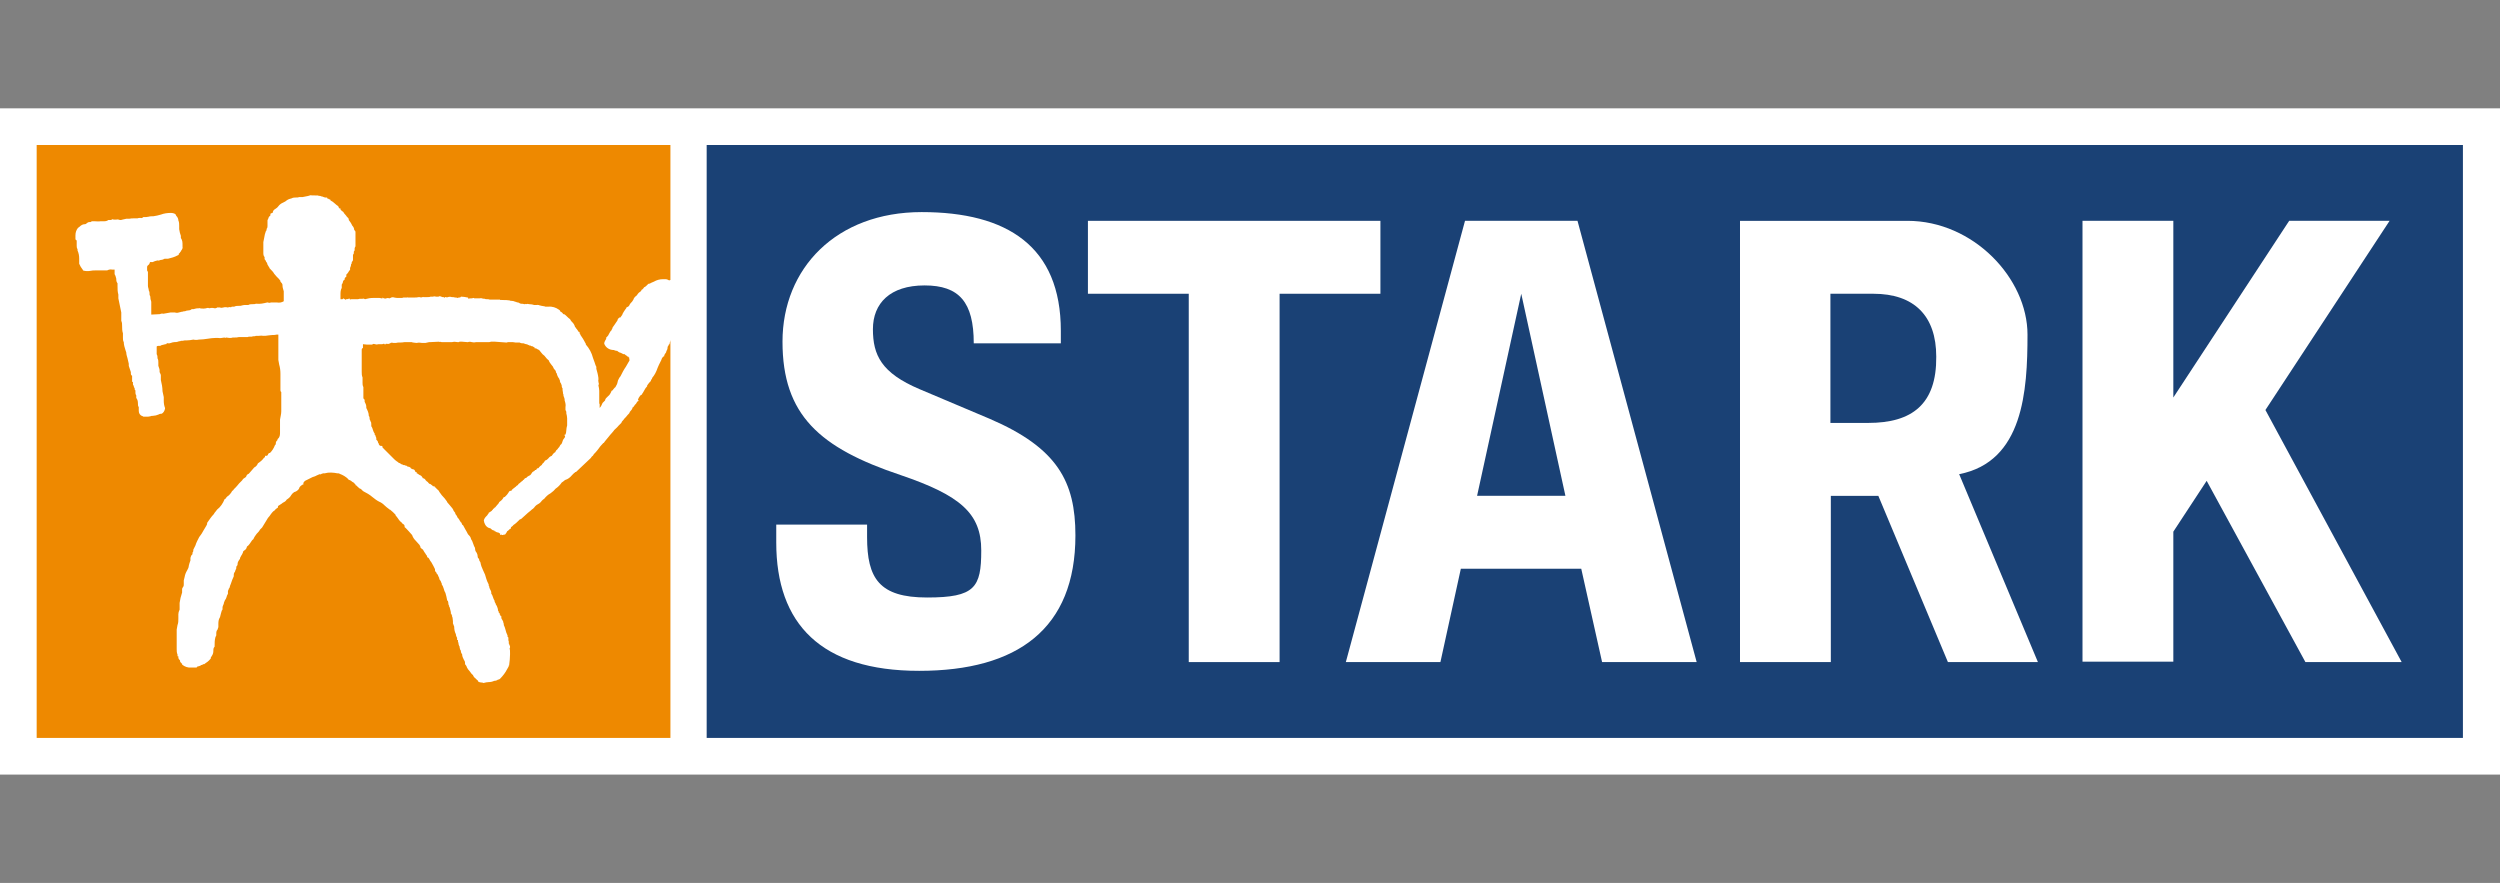
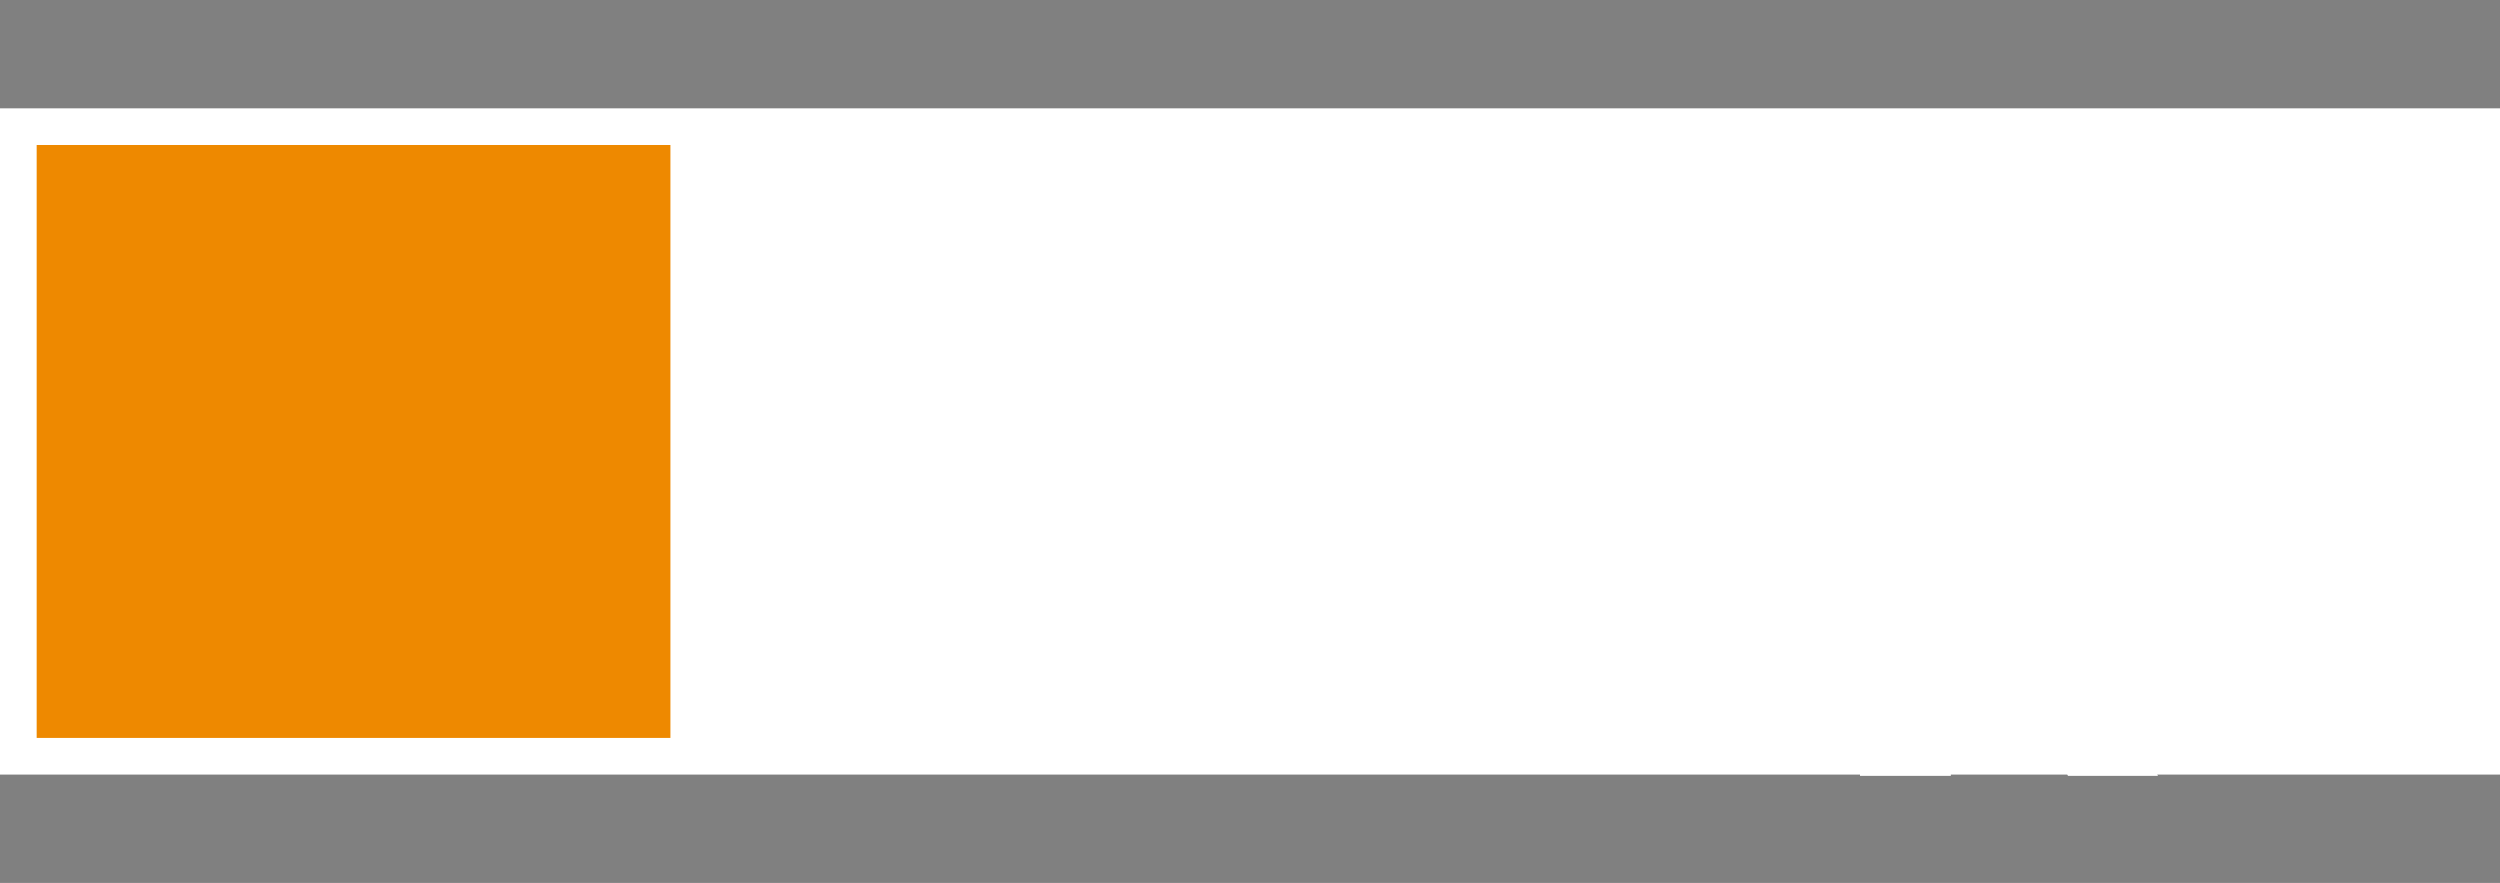
<svg xmlns="http://www.w3.org/2000/svg" id="Layer_1" version="1.1" viewBox="0 0 600 211.9">
  <rect x="0" y="0" width="600" height="211.9" fill="#808080" stroke="none" />
  <defs>
    <style>
      .st0 {
        fill: #1a4175;
      }

      .st1 {
        fill: #ee8900;
      }

      .st2 {
        fill: #fff;
      }
    </style>
  </defs>
  <g id="layer">
    <g>
      <rect class="st2" y="26" width="600" height="159.9" />
-       <rect class="st0" x="169.6" y="34.8" width="421.5" height="142.3" />
      <rect class="st1" x="8.8" y="34.8" width="152.1" height="142.3" />
      <g>
-         <path class="st2" d="M208.1,125.8v3.1c0,9.9,2.9,14.5,14.4,14.5s13-2.4,13-11.3-5-13.2-19.4-18.1c-19.4-6.5-28.3-14.4-28.3-32s12.9-31.1,33.4-31.1,33.4,8.2,33.4,28.5v3h-20.9c0-9.9-3.5-13.9-11.8-13.9s-12.4,4.3-12.4,10.5,2,10.5,11.2,14.4l16.8,7.1c16.3,7,20.6,15.1,20.6,28,0,22.4-13.9,32.5-37.5,32.5s-34.3-11.3-34.3-30.8v-4.3h21.8v-.1Z" />
        <path class="st2" d="M331.3,53v17.5h-24.2v88.4h-21.8v-88.4h-24.2v-17.5h70.2Z" />
-         <path class="st2" d="M351.6,53h27l28.6,105.9h-22.7l-5-22.4h-28.9l-4.9,22.4h-22.7s28.6-105.9,28.6-105.9ZM354.5,119h21.2l-10.6-48.5-10.6,48.5Z" />
-         <path class="st2" d="M521.6,53v42.4l27.8-42.4h24.1l-29.8,45.4,32.7,60.5h-23.1l-23.7-43.5-8,12.2v31.2h-21.8V53h21.8v-0Z" />
-         <path class="st2" d="M470.2,113.8c15.4-3,16.4-20,16.4-33.5s-13-27.3-28.8-27.3h-40.2v105.9h21.8v-39.9h11.4l16.7,39.9h21.6l-18.9-45.1ZM448.4,101.5h-9.1v-31h10.3c9.8,0,15.1,5.3,15.1,15.1.1,11.4-5.8,15.9-16.3,15.9h0Z" />
+         <path class="st2" d="M470.2,113.8c15.4-3,16.4-20,16.4-33.5h-40.2v105.9h21.8v-39.9h11.4l16.7,39.9h21.6l-18.9-45.1ZM448.4,101.5h-9.1v-31h10.3c9.8,0,15.1,5.3,15.1,15.1.1,11.4-5.8,15.9-16.3,15.9h0Z" />
      </g>
-       <path class="st2" d="M74.1,47c-.5.1-1,.2-1.5.3h-.8c-.2.1-.4.1-.7.1s-.8,0-1.1.2c-.4.1-.8.2-1.2.5l-.4.3h0s-.3.1-.4.2c-.5.2-.9.5-1.2.9-.2.3-.5.5-.8.7-.2.1-.4.3-.5.6,0,.2,0,.3-.2.3l-.4.2h0v.2h0c0,.2,0,.3-.2.4s-.2.3-.3.5c0,.2-.2.3-.2.5v.3h0v.8h0v.2c0,.2,0,.5-.2.7,0,0,0,.5-.2.6-.2.5-.3,1-.4,1.6l-.2,1h0v2.5c0,.4,0,.8.3,1.1v.5l.3.4c0,.2.2.4.3.5,0,.3.2.6.4.9,0,.1.2.2.2.4h0l.2.2c.3.3.7.7.9,1.1h0c.2.2.4.5.6.7l.6.6h0c0,.1.2.2.3.4h0v.2c.2.2.5.5.5.8h0v.2c0,.4.2.9.3,1.3v2.4c-.5.3-1,.4-1.6.3h-1.5c0-.1,0,0,0,0-.2.1-.5.1-.7,0h-.2c-.8.2-1.7.4-2.5.3h-.2c-.2.1-.5.1-.7.1-.4,0-.8,0-1.1.2h-.6c-.3,0-.6,0-.9.1-.2.1-.4.1-.6.1-.5,0-.9,0-1.3.2h-.6c0,.1-.2.2-.4.1-.2,0-.3,0-.5.1-.4-.1-.8-.1-1.1,0s-.6.1-.8,0h-.7c0,.1-.4.2-.5.2-.3-.1-.6-.1-1-.1-.2.1-.4.1-.6,0h-.2c-.6.2-1.2.2-1.8.1h0c0-.1-.3,0-.4,0-.3,0-.5,0-.8.1-.2.1-.4.1-.6.1h-.2c-.2.2-.5.3-.8.3s-.6.1-.8.2c-.2,0-.4,0-.5.1h-.2c-.3.1-.5.1-.8.2s-.6.1-.9,0h-1.1c-.6.1-1.1.2-1.7.3-.3-.1-.6,0-.9.1,0,0-1.8.1-2,.1h0v-.3h0v-.9h0v-.3h0v-.7h0v-.6h0v-.2c0-.3-.2-.6-.2-.9s0-.5-.2-.8c0-.4,0-.8-.2-1.1,0-.4-.2-.7-.2-1.1h0v-1.9h0c0-.1,0,0,0,0v-1.3h0v-.2c-.2-.1-.2-.3-.2-.5v-.2h0v-.4c0-.1,0-.3.3-.5s.3-.5.4-.7h.7c0-.1,1-.4,1.1-.4.2.1.5,0,.7-.1h0c.3,0,.6-.1.8-.2,0-.1.3-.1.4-.1h.6c.8-.2,1.6-.4,2.3-.8h0s.3-.1.3-.2h0v-.2c.2-.1.2-.2.3-.3,0-.1.3-.3.3-.5.2-.2.4-.6.3-.9v-.3h0c0-.7,0-1.2-.4-1.8h0c0,.1,0-.2,0-.2v-.3h0c-.2-.5-.3-1-.4-1.6h0v-.3h0v-.5c0-.4,0-.9-.2-1.3,0-.4-.2-.8-.5-1.1l-.2-.4h0c-.3-.2-.7-.3-1.1-.3-.8,0-1.6.1-2.4.4-.6.2-1.2.3-1.8.4-.4,0-.8,0-1.1.1-.4.1-.8.1-1.1.1h-.2c-.2.2-.5.3-.7.2-.2,0-.5,0-.7.1h-.8c-.4,0-.8,0-1.2.1h-.7c-.3.1-.6.1-.9.2-.2.1-.4.1-.6.1-.3-.1-.6-.2-.9-.1h-.6c-.2-.1-.4-.1-.5,0h0c0,.067-.1.1-.3.1h-.5c-.4.3-.8.3-1.2.3h-.7c-.5.1-.9,0-1.4,0h-.7c0,.1-.2.1-.3.2h-.5v.1s-.2,0-.3.1h0c0-.1-.2.2-.2.2h0s-.2.1-.3.1c-.5,0-.9.2-1.3.6l-.4.3h0c-.4.5-.6,1.1-.6,1.8v.3h0v.2h0v.2c0,.2,0,.4.3.5v.9h0v.3h0c0,.3,0,.6.2.9v.3c.3.7.4,1.3.4,2v1.2h0c.2.5.5,1,.9,1.5h0v.1c.6.2,1.2.2,1.8.1.4-.1.8-.1,1.1-.1h2.9c.4-.2.8-.3,1.2-.2h.6v1.1h0c.2.3.3.7.4,1.1,0,.4,0,.7.3,1.1h0v.6h0c0,.8,0,1.4.2,2.1v.9l.7,3.4v2c.2.4.2.8.2,1.3s0,1.1.2,1.7h0v1.1c0,.3,0,.7.2,1,0,.6.2,1.3.4,1.9l.2.6c0,.5.2,1,.3,1.4l.3,1.3v.5c.2.5.3,1,.5,1.5h0v.2c0,.3,0,.5.3.7v1.4l.2.1v.4c0,.2,0,.3.2.5h0c0,.2,0,.4.2.5h0c0,.3,0,.5.2.6v.2h0v.3h0c0,.2,0,.4.2.7v.6h0c.3.4.4.8.4,1.3s0,.6.2.9h0v.9h0c0,.6.3,1,.7,1.2h0s.2.1.3.1h0c0,.1.2.1.2.1h.7c.3,0,.6,0,.9-.1h0c.2-.1.4-.1.6-.1s.5-.1.7-.1c.2-.1.4-.1.6-.2.2-.1.4-.2.6-.2h.2c.4-.2.7-.7.8-1.2h0v-.2c-.2-.5-.3-1.1-.3-1.7v-.9l-.3-1.4c0-.9-.2-1.9-.4-2.7h0v-.4h0v-.7c0-.3-.2-.5-.3-.8v-.4c0-.4-.2-.7-.3-1.1h0v-.3h0v-.5c0-.3,0-.7-.2-1,0-.3,0-.7-.2-1h0v-1.8c0-.1.2-.2.5-.2h.4c0-.1.4-.2.4-.2.3-.1.6-.1.8-.2h.2c0-.2.3-.3.5-.2.2,0,.4,0,.6-.1.3-.1.6-.2.9-.2s.5,0,.8-.1h0s.2-.1.3-.1.3,0,.4-.1c.3,0,.6,0,.9-.1h.4c.6,0,1.2-.1,1.7-.2.4.1.9.1,1.3,0h0c.7,0,1.4-.1,2.1-.2s1.3-.2,2-.2h.5c.5.1,1,0,1.6-.1h0c0,.1.3.1.4,0,.2,0,.4.1.7.1h.5c.2-.1.5-.1.8-.1s.7,0,1-.1h2.1c.2-.1.3-.1.5-.1h.5c.2-.1.4-.1.6-.1,0,0,.3,0,.4-.1h.7c.3,0,.7-.1,1,0,.4,0,.9,0,1.3-.1.3,0,.6-.1,1-.1s.7,0,1-.1h.4v2.2h0v1.7h0v.2h0v2l.2,1.1h0c.2.7.3,1.4.3,2.2v1.1h0v2.4h0v.4c0,.2,0,.3.2.5h0v1.5h0v1.8h0v1.3c0,.7-.2,1.3-.3,2h0v1.3h0v1.8c0,.4,0,1-.4,1.4l-.2.2h0v.2c-.2.2-.4.4-.4.7,0,.3,0,.4-.2.5h0c-.3.8-.7,1.4-1.2,1.9h0c-.2,0-.4.1-.5.4,0,.2-.2.2-.3.3h-.4v.3c0,.1-.2.1-.2.1h0c-.4.6-.9,1-1.5,1.4h0c-.2.5-.5.8-.9,1h0l-.6.7-.7.8h0c-.3.1-.5.3-.6.6,0,.2-.3.3-.4.4l-.3.2h0c-.2.2-.3.4-.3.4l-.7.7-.5.6c-.3.3-.5.6-.8.8h0c0,.133-.067.233-.2.3-.2.1-.3.3-.4.5h0c-.2.3-.4.5-.6.7-.2.1-.4.3-.6.5,0,.2-.2.3-.4.4h0c-.4,1-1,1.9-1.8,2.5h0l-.3.4c-.2.2-.4.5-.5.7-.6.6-1.1,1.4-1.6,2.1h0v.3c0,.1-.2.3-.2.4l-.6,1c-.3.6-.7,1.2-1.1,1.7h0c-.3.6-.7,1.3-.9,2l-.5,1h0c0,.3,0,.5-.2.7v.2h0c0,.1,0,.3-.2.4-.2.2-.2.5-.3.7v.2h0v.4h0c-.2.5-.3.9-.4,1.3,0,.4-.2.7-.4,1.1-.3.5-.5,1-.6,1.6l-.2.8h0v.9h0c0,.3,0,.5-.2.7l-.2.4h0v.9h0c-.3.9-.5,1.7-.6,2.5v.4h0v.2h0v.2h0v.8h0c-.2.4-.3.8-.3,1.1v1.1c0,.5,0,1-.2,1.5l-.2,1.1h0v3.4h0v1.3c0,.3,0,.9.2,1.3v.4h.2v.3c0,.3.2.5.4.7h0c0,.2,0,.4.3.6,0,.067.067.133.2.2h0v.2c.6.5,1.4.8,2.2.7h1.3c0-.2.3-.3.5-.3.2-.1.4-.1.6-.3.2,0,.3,0,.4-.2h.3l.4-.3c.5-.3.9-.7,1.2-1.1v-.3c.2-.1.2-.3.3-.4h0c.2-.3.3-.7.3-1.1s0-.7.3-1h0v-.2c0-.7,0-1.4.2-2.1,0-.1.2-.3.2-.4h0v-.2h0v-.2c0-.3,0-.7.3-1l.2-.6h0v-.2h0v-.2h0v-.2c0-.6,0-1.2.4-1.8h0l.2-.8.2-.7c0-.1.2-.2.2-.4v-.2h0v-.2c0-.3.2-.6.3-.9,0-.3.2-.6.3-.9.2-.2.3-.5.4-.8,0-.2.2-.5.3-.7h0v-.6c0-.2.2-.4.2-.6.2-.2.3-.5.3-.7l.2-.5h0c.2-.6.4-1.2.7-1.8h0v-.2c0-.3,0-.6.3-.9,0-.2.2-.5.3-.8v-.3c0-.2.2-.3.3-.5h0v-.2c0-.5.3-.9.6-1.3h0v-.2c0-.1.2-.2.2-.4.2-.3.4-.6.5-.9,0,0,0-.3.2-.4.3-.2.6-.4.7-.8,0-.2.2-.4.4-.5.2-.2.4-.5.6-.8s.3-.5.6-.7h0c.2-.5.5-.9.8-1.3.3-.3.6-.6.8-1h0l.5-.5h0l1.1-1.8.3-.5h0c.3-.3.5-.6.7-.9s.4-.5.6-.7h0l.3-.2h0c.2-.3.5-.5.8-.7h0v-.2c0-.2.2-.3.4-.4l.3-.2c.2-.1.3-.2.4-.3.4-.2.8-.4,1-.8h0c.5-.3.9-.7,1.1-1.1.2-.3.4-.5.7-.7.4-.1.7-.3,1-.6h0l.2-.3h0v-.1h0c.2-.4.5-.6.8-.8h.2v-.3h0c0-.133.067-.267.2-.4l.2-.2,1-.5.8-.4c.3-.1.7-.2,1-.4l.7-.3h0c.2.1.4,0,.5-.1,0,0,.2,0,.3-.1h.4c1-.3,2.1-.2,3.1,0h.2s.2,0,.3.1h0c.8.3,1.5.7,2.1,1.3h0v.1c.3.1.6.2.9.5,0,0,.3.2.5.3,0,.1.2.3.3.3h0v.2c.2.1.4.2.5.4.2.2.4.3.6.5h.2c.2.3.6.6.6.6h0c.8.4,1.5.8,2.2,1.4.5.4,1,.8,1.6,1.1.5.2.9.5,1.3.9.3.3.7.6,1.1.9,0,.1.2.1.2.1.2.2.5.4.7.6s.4.4.6.6h0c0,.2.2.4.3.5h0c.2.3.4.5.5.7.2.3.4.5.7.7,0,.1.2.3.4.4.2.1.3.3.3.5h0v.2c.4.3.7.7,1,1,0,0,.7.8.8.9.2.6.5,1,.9,1.4.3.3.6.7.9,1h0c0,.1.2.4.2.4v.2c.2.2.4.4.6.5.2.3.3.6.5.8,0,0,.4.7.5.7v.3l.2.1c.2.1.3.3.4.5s.2.4.4.6l.5.9.4.8h0v.2c0,.2,0,.4.3.5v.2c.2.2.3.4.4.5h0c0,.2.2.4.3.7,0,.3.2.6.4.8h0c0,.1,0,.3.2.4h0v.3c.2.3.4.7.5,1.1s.2.7.4,1h0c.2.6.3,1.2.4,1.7h0c0,.1.1.2.1.2h.1c0,.2.1.4.1.5h0c0,.3,0,.4.1.5,0,.067.033.133.1.2h0v.3h.1c.1.4.2.8.3,1.2v.4h.1c.1.2.1.4.2.5v.3c.1,0,.1.1.1.1,0,.3.1.6.1.9h0v.5c.1.3.2.5.3.8,0,.6.1,1.2.4,1.8h0c0,.3.1.5.2.7.1.1.1.2.1.4h0v.3h.2v.2c0,.1,0,.3.1.4,0,.3.1.7.3,1h0c0,.2,0,.4.1.5v.2c.1,0,.1.1.1.1.067.067.1.167.1.3,0,.2.1.5.3.7,0,.5.2.9.4,1.3.2.3.3.5.3.8h0v.3c.2.2.3.4.4.6,0,.1.1.3.2.4h0c0,.1.1.2.1.2l.5.6c.2.3.4.6.7.8.1.3.3.6.6.8.1.1.3.3.4.4,0,0,.2.1.2.2h0c0,.1.1.2.1.2.2.1.4.2.7.2s.3,0,.4.1h.2c.4-.1.8-.2,1.2-.2s.9-.1,1.3-.3c.3,0,.7-.1.9-.3h.1c.1,0,.3-.1.4-.2h0c.7-.7,1.3-1.5,1.7-2.3l.4-.7h-.1c.1,0,.1-.1.1-.2h.1v-.2c.1-.8.2-1.6.2-2.5s0-1-.1-1.4c.1-.1.1-.2.1-.3s0-.3-.1-.4c0-.067-.033-.133-.1-.2h0v-.2h-.1v-.2h0v-.2c0-.1,0-.3-.1-.4v-.7h0l-.2-.2h0c0-.1,0,0,0,0h0v-.3c-.2-.4-.4-.9-.5-1.4-.1-.4-.2-.7-.4-1.1h0v-.2c0-.1,0-.2-.1-.3,0-.3-.1-.5-.3-.8-.1-.1-.1-.2-.2-.4h0v-.2h.1c0-.1-.3-.3-.3-.3h0c0-.2-.1-.3-.2-.4v-.3h-.2v-.2c0-.1-.1-.3-.2-.4h0v-.2h0c0-.1-.1-.4-.1-.4-.1-.3-.2-.6-.4-.8,0-.2-.1-.3-.2-.5,0-.1-.1-.1-.1-.2v-.2h0c-.2-.3-.3-.6-.4-.9-.1-.3-.2-.6-.4-.8v-.2c0-.3-.1-.6-.3-.9-.1-.2-.2-.4-.2-.6h0c0-.2-.1-.3-.2-.4h.1c0-.1-.1-.3-.1-.3-.2-.4-.4-.8-.5-1.2-.1-.3-.2-.7-.3-1l-.5-1.1c-.3-.6-.5-1.2-.6-1.8h0c0-.1-.1-.2-.1-.2-.1-.1-.2-.3-.2-.4,0-.2-.1-.4-.3-.5,0-.2-.1-.3-.1-.5v-.2c-.1-.3-.2-.6-.4-.8-.1-.2-.2-.4-.2-.7h0v-.2c-.2-.3-.3-.6-.4-.9-.1-.3-.2-.6-.3-.8h0c-.1-.2-.3-.4-.3-.6-.1-.4-.4-.7-.7-1-.2-.4-.4-.8-.6-1.1-.2-.4-.4-.7-.6-1.1h-.1c0-.1-.1-.1-.1-.1h0c0-.1-.1-.2-.1-.3s-.1-.2-.2-.3h-.1v-.2h-.1c0-.1-.2-.4-.2-.4-.1-.2-.3-.4-.4-.5-.1-.3-.2-.5-.4-.7l-.2-.3h.1c0-.1-.2-.3-.2-.3-.1-.2-.3-.3-.3-.5-.1-.2-.2-.4-.4-.6h0l-.5-.6c-.2-.2-.4-.5-.6-.7,0-.2-.2-.3-.3-.5l-.3-.4h0c-.5-.5-.9-1-1.3-1.6h0c0-.2-.3-.4-.5-.6s-.3-.3-.4-.4,0-.1-.2-.1v-.2h-.4c0-.1-.2-.2-.3-.3-.2-.2-.4-.3-.6-.3,0-.067-.067-.133-.2-.2,0-.2-.3-.3-.4-.4s-.2-.2-.3-.3c0-.2-.3-.3-.4-.4h-.2c-.2-.4-.4-.7-.8-.8l-.3-.2h0s-.2-.2-.4-.2h0v-.3h-.2s-.067-.067-.2-.2c0-.3-.3-.5-.6-.5h0s-.2-.1-.4-.2c0-.2-.3-.3-.5-.4h-.2s-.067-.033-.2-.1c0-.1-.3-.2-.5-.2,0-.1-.3-.1-.4-.1-.2-.1-.3-.2-.5-.2-.2-.2-.4-.3-.6-.3h0c0-.1-.5-.4-.5-.4-.3-.2-.5-.4-.7-.6l-1-1c-.6-.6-1.2-1.2-1.7-1.7h0c0-.2,0-.4-.3-.4h-.2s-.3-.1-.4-.4h0v-.1c0-.1-.2-.2-.2-.4,0-.2-.2-.4-.4-.6v-.4l-.2-.5h0c0-.1,0-.2-.2-.3h0v-.3c-.2-.2-.3-.5-.4-.8s-.2-.7-.4-.9v-.4c0-.3,0-.6-.2-.8,0-.2-.2-.4-.2-.5,0-.3,0-.6-.2-.8,0-.7-.3-1.3-.6-1.9v-.2h0v-.1c0-.4-.2-.8-.4-1.2v-.4h0c0-.1-.2-.3-.3-.4v-.9h0v-1.6h0v-.2h0c-.2-.4-.2-.7-.2-1v-.5h0v-.8c-.2-.5-.2-.9-.2-1.4h0v-2h0v-.8h0v-.2h0v-.4h0v-1.1h0v-.6c0-.3,0-.5.3-.6h0v-.9c.3,0,.7.1,1,.1h1.2c.2-.2.4-.2.7-.1.3.1.5.1.8,0h.7c.2,0,.4,0,.5-.1h.2l.2.2.2-.2h.3c.2.1.5,0,.7-.1.2-.2.5-.2.8-.1h.6c.3-.1.6-.1.9-.1s.8,0,1.2-.1h1.7c0,.1,1.2.2,1.2.2h0c.4-.1.8-.1,1.3,0h.8c.3-.1.6-.1.9-.2h.3c.7,0,1.4-.1,2.1-.1,0,.1.3.1.4,0h0c0,.1.2.1.2.1h2.5c.4-.1.8-.1,1.3,0h.3c.1-.1.2-.1.3-.1h.5c.4,0,.8.1,1.2.1h.2c.3-.1.6-.1.9,0,.4.1.7.1,1.1,0h3c.2,0,.3,0,.5-.1h1l2.7.2h.1c.2-.1.5-.1.7-.1h.7c.3,0,.5.1.7.1h1c.3.2.7.2,1,.2.2.1.4.2.6.2s.3.1.5.2h.1c0,.1.1.1.1.1.1,0,.3,0,.4.1.1.1.3.1.4.1.1.1.2.1.3.2.1,0,.2.1.2.1v.2h.3c.067,0,.133.033.2.1.1.1.2.1.4.2s.4.3.5.5c.2.2.3.4.5.6.3.2.6.5.8.8s.5.5.7.7c.1.4.4.7.6,1l.4.5c.1.3.2.5.4.7.1.1.3.3.3.5h0c0,.2.1.3.2.4.1.5.3.9.6,1.3,0,.1.1.2.1.3s.1.1.1.2h0v.2c-.1,0,0,.1,0,.1.2.2.3.5.4.8h0v.2h0c0,.2.1.4.2.5v.4c0,.2.1.4.1.6v.2h0c0,.1.1.2.1.2h0v.2h0c0,.1.1.4.1.4.1.2.2.5.2.7h0v.2h0c.2.6.3,1.1.2,1.6v.8h.1c0,.2.1.3.1.3v.2h0v.2c.1.4.2.8.2,1.2v1.7c-.1.4-.2.8-.2,1.2s-.1.7-.2,1h-.2v.3c.1,0,.1.1.1.1,0,.2-.1.4-.3.6s-.3.6-.4.9h0c-.1.2-.1.3-.2.4-.2.1-.3.3-.4.5h0c0,.1-.1.2-.3.4-.1.1-.2.3-.3.4-.2.1-.3.3-.4.5,0,.1-.1.2-.2.2h0c-.3.2-.5.5-.7.8h0c-.3.1-.6.3-.8.6-.2.2-.4.4-.7.5h-.1c-.1.3-.3.4-.4.6-.2.1-.3.3-.4.5-.2.1-.4.3-.6.5-.1.2-.2.3-.4.3h-.1l-.2.3c0,.1-.1.1-.1.1h-.2c-.1.2-.2.3-.3.3-.3.1-.5.4-.6.6h0c-.1.2-.3.4-.6.5-.2.1-.5.3-.6.5-.2,0-.4.1-.5.3-.067.067-.133.133-.2.2h-.1c0,.067-.033.133-.1.2-.2.1-.3.2-.4.3-.1.1-.2.1-.2.2-.2.1-.4.2-.5.5h0c-.2.1-.4.2-.5.4-.1,0-.4.3-.4.3-.2.1-.4.3-.6.5h0c0,.067-.033.133-.1.2h-.2c0-.1-.2.1-.2.1h-.1c0,.1-.3.5-.3.5-.1.2-.3.4-.5.6h0c-.1.1-.2.2-.3.3h-.2c-.2.4-.4.6-.6.8l-.5.4h0c-.1.3-.3.5-.5.7s-.3.4-.5.6h-.1l-.2.3h-.2v.2h0c-.1,0-.2.1-.3.3-.1.1-.2.1-.3.2l-.3.2h-.1c0,.2-.1.3-.2.4l-.2.3h0l-.2.2c-.3.3-.5.6-.6,1h0c.1.8.5,1.5,1.2,1.8h.1c.1.1.2.1.3.1.2.2.4.4.7.5h.2c0,.1.1.2.1.2h.1c.3.2.5.3.8.3.1.1.2.2.3.2h.1v.4c.1,0,.2-.1.2-.1h.1c.2.2.5.1.6,0h.3c.2-.3.4-.5.5-.8.2-.1.3-.2.4-.3.1-.1.2-.2.3-.3h.2v-.3h0c0-.067.067-.133.2-.2.1-.1.3-.2.4-.4.5-.3.9-.7,1.3-1.1,0,0,.2-.2.3-.3h.2l1-.9c.4-.4.9-.8,1.4-1.2h0c.2-.2.3-.3.5-.4l.3-.3h0c.2-.3.5-.6.9-.8.4-.2.7-.5.9-.8.2-.2.4-.4.6-.5h0c.4-.5.9-1,1.5-1.3h0l.5-.4c.3-.2.5-.5.7-.7.6-.4,1.1-.9,1.5-1.5l.3-.2c.2-.1.3-.3.5-.4.7-.2,1.2-.6,1.7-1.2l.5-.5h.1c0-.1.1-.2.1-.2h.2l3.6-3.4h0c.1-.2.2-.3.3-.4.2-.1.3-.3.4-.5h0c.3-.3.6-.6.9-1,.4-.6.9-1.2,1.4-1.7h.1c0-.1,1.1-1.4,1.1-1.4l.4-.5s1-1.1,1-1.2c.3-.3.7-.6,1-1l.7-.7h0c.1-.3.2-.4.3-.5s.3-.3.4-.5c.3-.3.6-.6.8-.9l.2-.2h0c.2-.2.3-.3.3-.5h0c.2-.2.3-.4.5-.6l.2-.4h-.1c.2-.1.4-.3.5-.5.1-.1.1-.2.2-.3.2-.1.3-.3.4-.5.1-.1.1-.2.1-.2l.4-.2s-.1-.1-.2-.2h0v-.2h.1v-.2c.1-.2.3-.4.4-.6l.2-.2h0c.1,0,.3-.1.3-.3.2-.2.3-.5.5-.8.2-.4.4-.7.7-1h0v-.2c.3-.4.5-.7.8-1h.1v-.2h0c0-.067.033-.133.1-.2.1-.1.2-.2.2-.4.6-.7,1-1.5,1.3-2.4.2-.5.4-.9.6-1.3l.3-.6c.1-.4.3-.7.6-.9h.1v-.2h0c0-.1.1-.2.2-.4.2-.2.3-.4.3-.6.2-.3.3-.6.3-.9s.2-.4.2-.4c0-.2.1-.3.2-.4h.1v-.2c0-.2.1-.3.2-.5l.2-.5c.2-.5.4-1.1.5-1.7v-.2h0c.1-.1.1-.2.1-.3h0c.1-.1.2-.3.2-.4.2-.2.3-.5.3-.7h0c.2-.3.3-.5.3-.8s.1-.2.1-.3h.1v-.2c0-.3.1-.7.2-1,.1-.3.2-.7.2-1.1v-.2c.1-.2.1-.5.1-.7v-.8h0c0-.2-.1-.3,0-.5,0-.2,0-.4-.1-.7,0-.1.1-.2.1-.3s0-.3-.1-.4c0-.1,0-.2-.1-.3h0v-.2h0c0-.1.1-.1.1-.1l-.2-.9v-.5c-.1,0-.1-.1-.1-.1l-.2-.3c-.1-.3-.3-.5-.6-.6-.1-.2-.2-.3-.3-.4s-.3-.2-.5-.3v-.2h-.3c-.2.1-.4.1-.5,0-.2-.1-.4-.2-.6-.2h-.7c-.8,0-1.5.2-2.2.6-.2.1-.5.2-.7.3-.1.1-.3.2-.5.2h-.1l-.3.3c-.2.2-.4.4-.6.5h-.1l-.2.3c-.1.1-.2.2-.3.3h-.1c-.1.3-.3.5-.5.6-.3.2-.5.5-.7.8-.4.3-.7.6-.8,1-.2.4-.4.6-.7.9h0l-.2.3c-.1.3-.3.5-.6.6h-.1c-.1.3-.2.4-.3.5-.1.2-.3.4-.4.6h0c-.2.3-.3.5-.4.8-.1.1-.2.3-.3.4,0,.1-.1.2-.2.2h-.2c0,.1-.3.3-.3.3h0c-.1.4-.2.6-.4.8l-.4.6-.5.7h0c0,.2-.1.3-.2.5,0,0-.1.3-.2.3-.2.2-.3.5-.5.8-.1.3-.3.5-.5.7h-.1v.2c0,.2-.1.4-.2.5-.2.3-.3.6-.3.9h0c.4,1,1.3,1.5,2.3,1.5.2.1.5.2.7.2h.1c.2.2.4.3.6.4.2,0,.3.1.5.2h.1c0,.1.1.1.1.1.1.1.2.1.4.1s.1,0,.2.1c.1.1.2.2.3.2.1.1.3.3.4.3h.1c0,.1.1.2.1.2h.1v.2h0c0,.2,0,.3.1.4-.1.3-.6,1-.9,1.6-.5.7-.9,1.5-1.3,2.3-.2.2-.3.4-.4.6l-.2.4h0c-.1.5-.2.9-.4,1.2,0,0-.2.3-.2.4-.2.1-.3.3-.5.5-.1.2-.2.3-.4.4h-.1v.2c-.2.4-.4.8-.8,1.1l-.5.5h0c-.1.2-.2.3-.2.5l-.6.6h0c-.2.5-.4.9-.7,1.2v-1h-.1v-.9h0v-2.2c0-.4-.1-.9-.2-1.3,0-.1.1-.2.1-.3,0-.2,0-.3-.1-.5v-.2c-.1-.1,0-.2,0-.3v-.5h0c-.1-.8-.3-1.5-.5-2.2h0v-.5c-.1,0-.4-1-.4-1h0l-.4-1.1c-.3-1.2-.9-2.3-1.7-3.2,0-.2-.1-.4-.2-.5-.1-.1-.1-.2-.1-.2h0l-.4-.7c-.2-.3-.4-.6-.6-.9,0-.1-.1-.2-.1-.3h-.1v-.2c0-.2-.1-.3-.3-.3-.1-.2-.2-.4-.3-.5s-.1-.2-.2-.2h0c0-.1-.1-.3-.3-.4-.1-.4-.3-.8-.6-1.1-.2-.2-.4-.4-.5-.6h0c0-.1-.1-.2-.1-.2-.3-.2-.5-.4-.7-.6s-.5-.5-.7-.6h-.2c-.2-.3-.4-.5-.7-.6h0c-.1-.3-.2-.4-.4-.5-.7-.5-1.6-.8-2.5-.7h-.7c0-.1-1.2-.2-1.3-.3h-.1c-.1-.1-.2-.1-.3-.1h-.1c0-.1-.2,0-.2,0h-.7c-.3-.1-.7-.2-1.1-.2h-.1c-.3-.1-.5-.1-.8,0-.1-.1-.2-.1-.3,0h-.1c-.2-.1-.4-.1-.6-.1-.3,0-.5-.1-.8-.3h-.1c0-.1-.2,0-.2,0-.1-.1-.3-.2-.5-.2-.2-.1-.5-.2-.8-.2s-.3,0-.5-.1h0c-.5-.1-1.1-.1-1.7-.1s-.3-.1-.4,0h-.1s-.1,0-.1-.1h-2.5c-.2-.1-.5-.1-.7-.1s-.3,0-.5-.1h-.2c0-.067-.033-.067-.1,0-.3-.1-.6-.2-.9-.1h-1.3c0-.1-.2-.1-.2-.1-.2.1-.4.1-.6.1s-.4,0-.5.1h-.1c0-.1-.1-.3-.1-.3h-.1c-.5-.1-1-.2-1.4-.2h-.2c-.1.2-.2.2-.4.2h-.2c0,.067-.067.1-.2.1-.2-.1-.4-.1-.6-.1-.3-.1-.5-.1-.8-.1-.3-.1-.6-.1-.9,0-.2.1-.3.1-.5,0h-.2c0,.133-.1.167-.3.1h0v-.1h-.4c-.2-.1-.3-.2-.5-.2h-.3v.1h-.7c-.2-.1-.5-.1-.7,0h-.6c0-.1,0,0,0,0-.2.1-.5.1-.7.1h-1c0-.1-.2,0-.2,0-.2.1-.5.1-.7,0h-.2c-.4.1-.7.1-1.1.1h-1.5c0-.1-.2,0-.2,0h-.7c-.2,0-.3,0-.5.1h-.9c-.3,0-.7,0-1-.1s-.6-.1-.9.1c-.2.1-.3.1-.3.1-.2-.1-.5-.1-.7,0s-.4,0-.6,0l-.3-.2v.2h-.3c-.2-.1-.4-.1-.6-.1h-1.3c-.7,0-1.3.1-2,.3-.2-.1-.4-.2-.6-.1h-.7s-.3.1-.4.1h-1.5s-.3,0-.4.1h0l-.2-.3-.3.2h0c-.2-.1-.5,0-.6.2h0c0-.1,0-.2-.2-.2l-.3-.2-.2.2h-.5v-1c0-.6,0-1.2.3-1.7h0v-.2h0v-.6h0c.2-.3.3-.5.3-.7s.2-.4.4-.5h0v-.2c0-.2.2-.4.4-.5h0v-.5c.2-.2.4-.4.5-.6s.2-.4.4-.5h0v-.5l.2-.5h0c0-.2,0-.4.2-.6v-.3h0c.2-.2.3-.4.3-.5h0v-.2h0v-.2h0v-.9c.2-.1.2-.3.2-.5h0v-.2c0-.1.2-.2.2-.4h0v-.4c0-.2.2-.4.2-.5v-.9h0v-.5h0v-1.3h0v-.2h0v-.4c0-.2,0-.4-.3-.6,0-.4-.2-.8-.5-1.1-.2-.5-.5-.9-.8-1.3h0c0-.4-.2-.6-.4-.7,0-.1-.2-.2-.2-.3h0c-.2-.2-.4-.5-.6-.7,0-.2-.3-.4-.5-.5,0-.1-.3-.2-.3-.4v-.2h-.3s0-.2-.2-.3h0v-.2c-.3-.2-.6-.4-.9-.7s-.6-.5-1-.7h0v-.1c0-.1-.2-.2-.4-.2h0c0-.1-.3-.2-.4-.2h0v-.2h-.4s-.2,0-.4-.1c-.2-.1-.5-.2-.7-.2,0-.1-.3-.1-.4-.1h-.2v-.1h-.6c-.6,0-1.2,0-1.8-.1l.5.2h0l-.4 0.0 0-0ZM90,71.5h0ZM90,71.9h0ZM125.8,73.5h0ZM150.1,85.3h0ZM150,85.7h0ZM40.9,60.4h0ZM160.9,81.6h0Z" />
    </g>
  </g>
</svg>